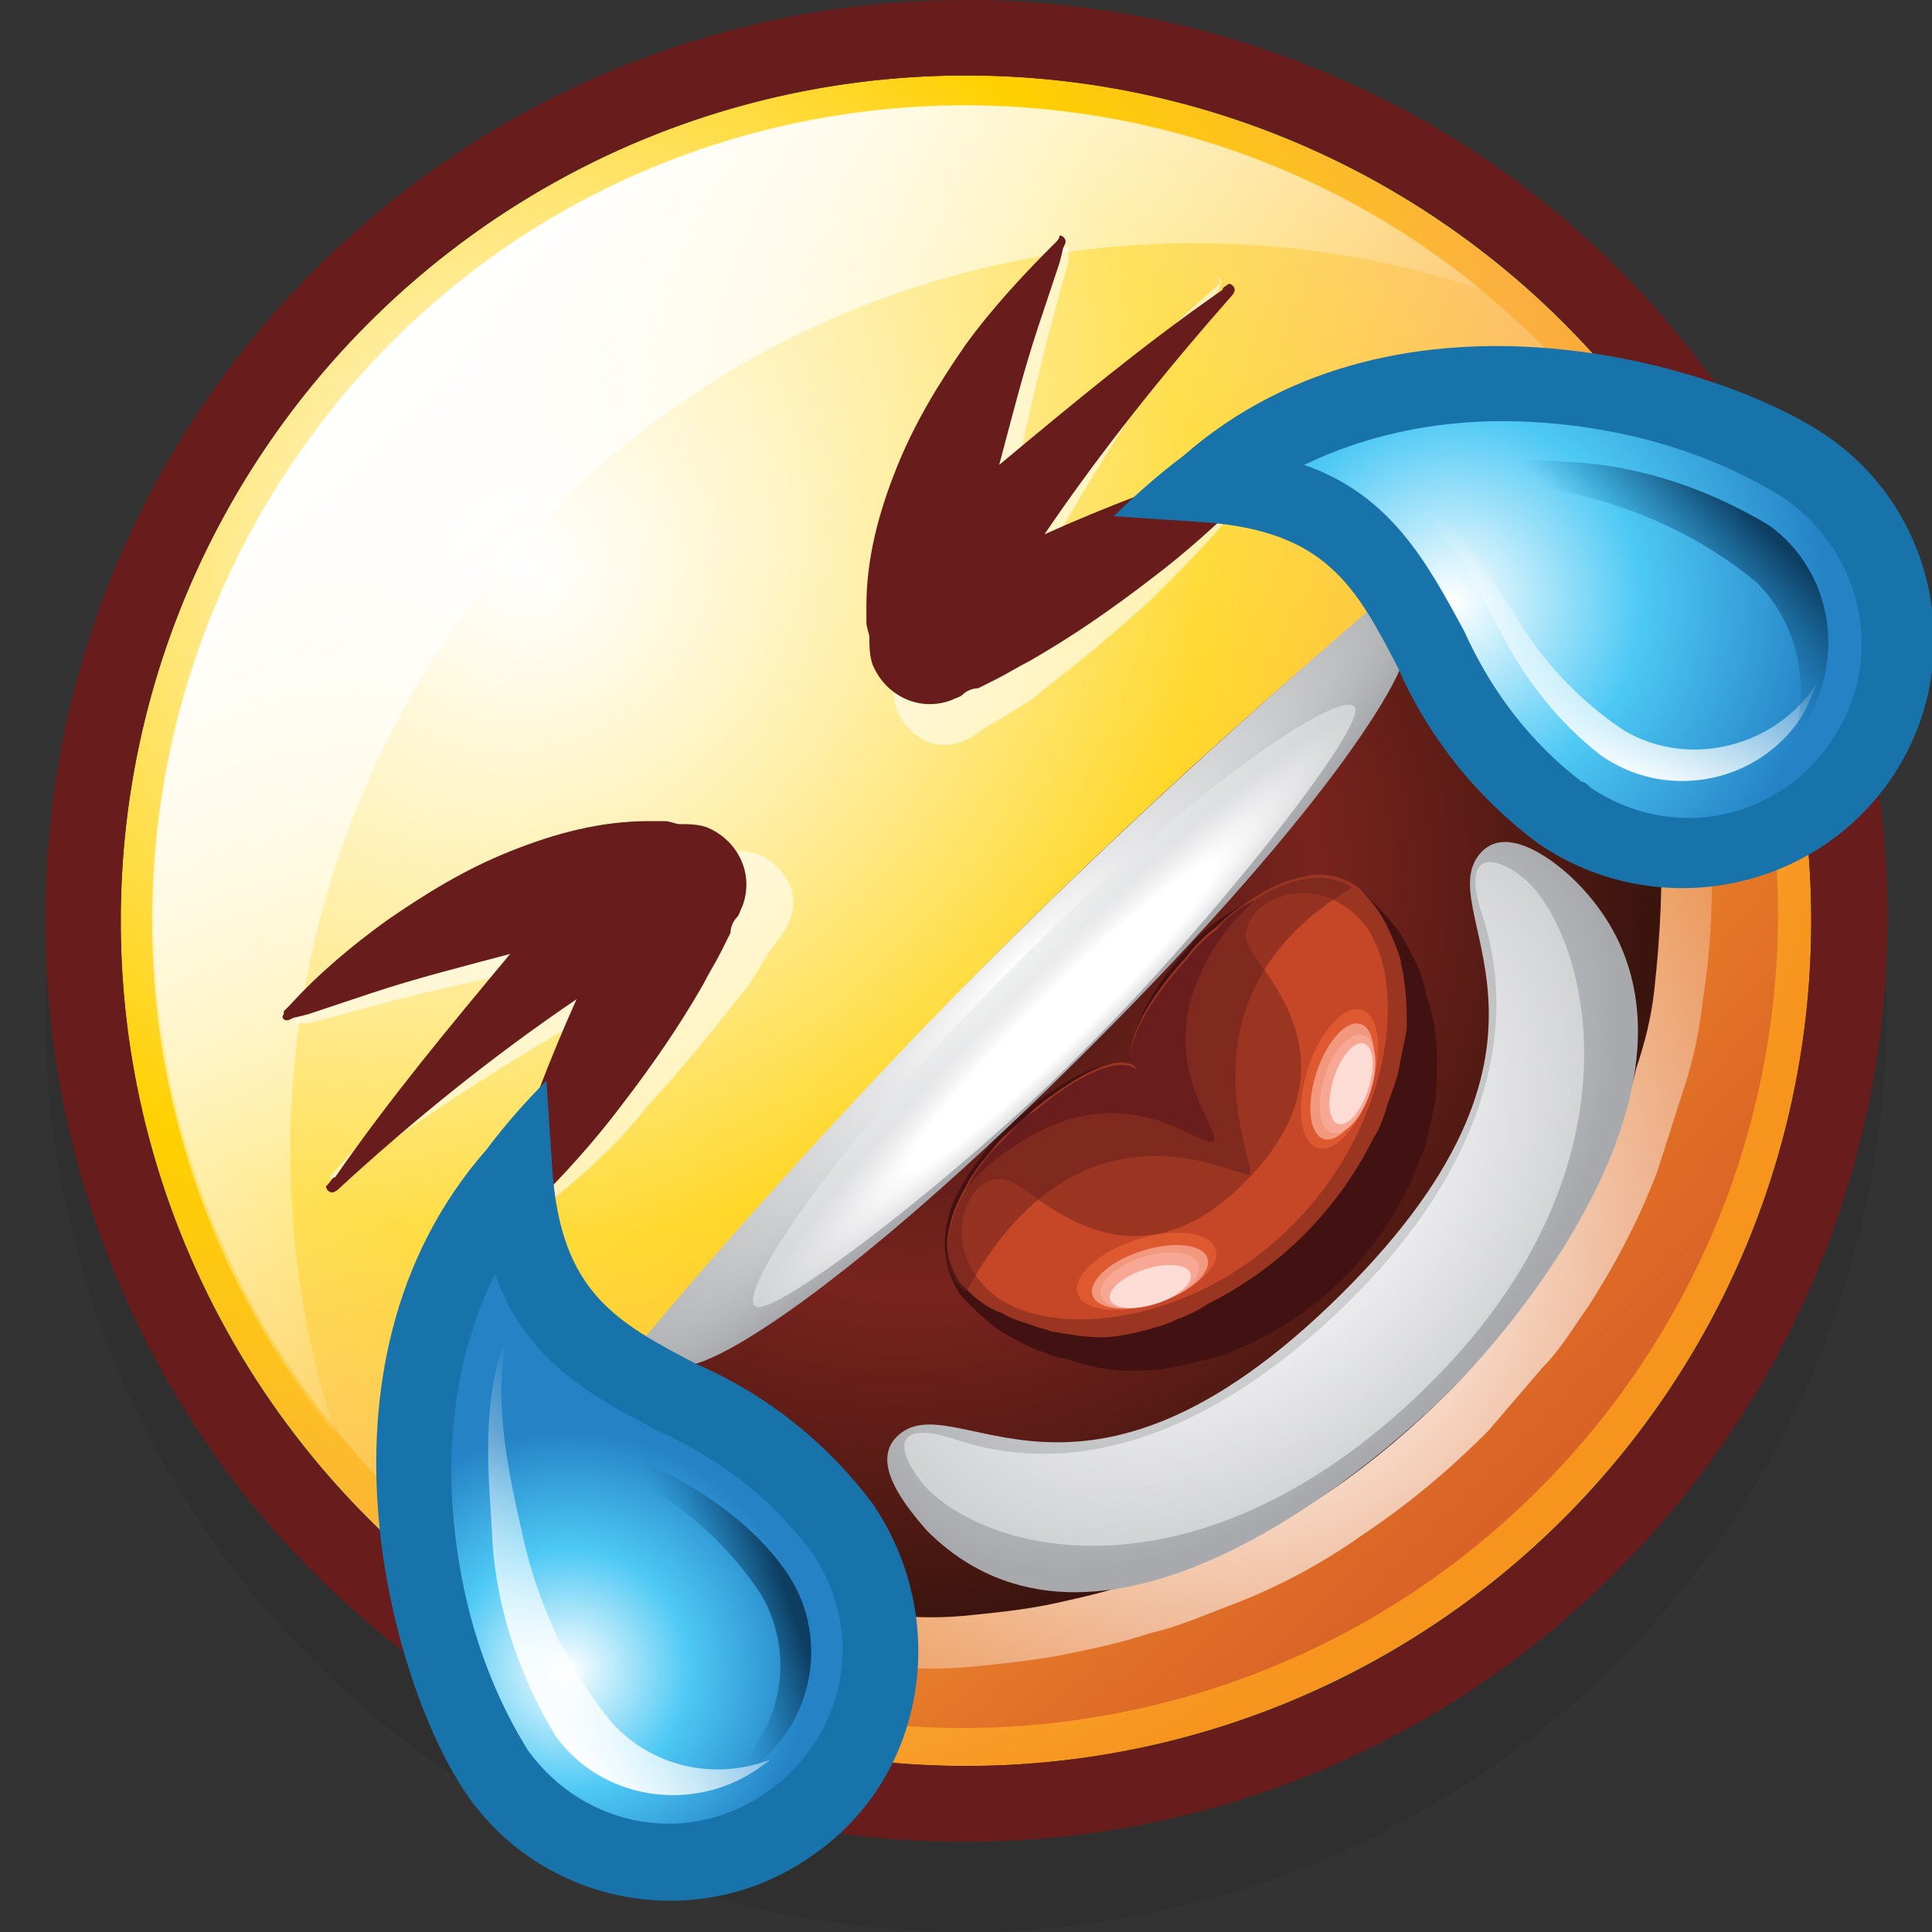
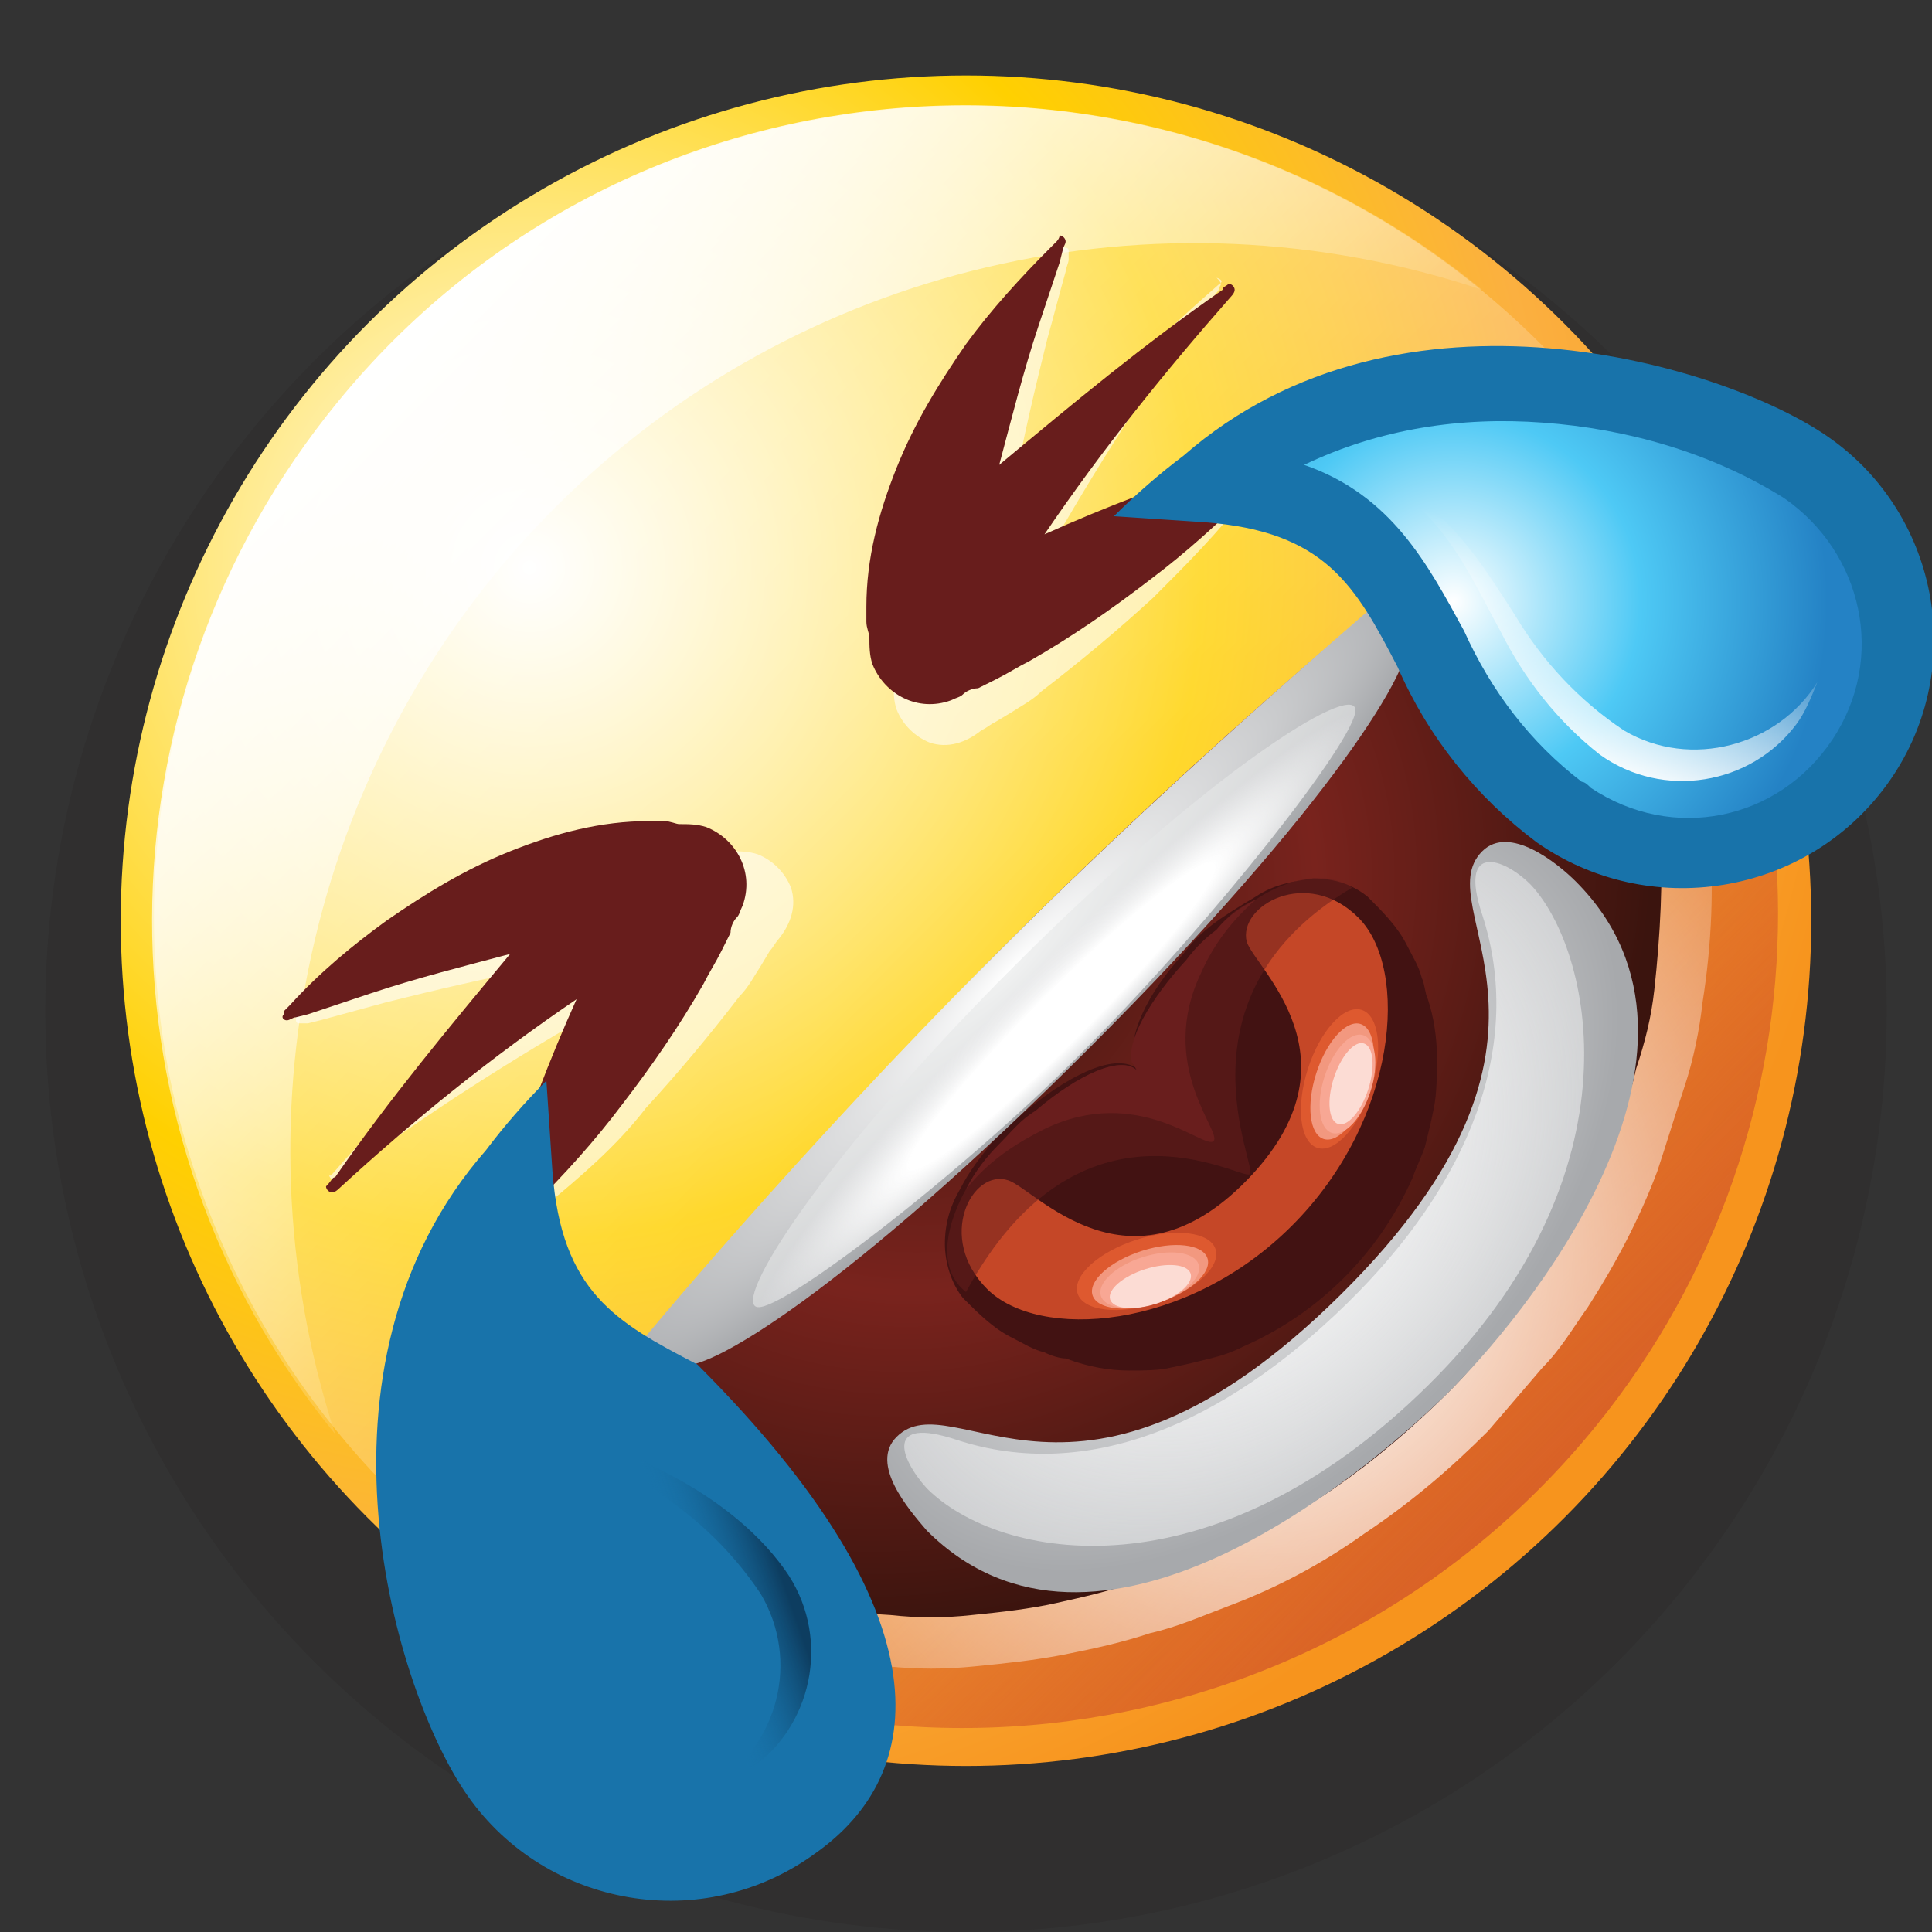
<svg xmlns="http://www.w3.org/2000/svg" version="1.1" id="Layer_1" x="0px" y="0px" viewBox="0 0 64 64" style="enable-background:new 0 0 64 64;" xml:space="preserve">
  <rect x="0" y="0" width="64" height="64" fill="#333333" stroke="none" />
  <style type="text/css">
	.st0{opacity:0.2;fill:#231F20;enable-background:new    ;}
	.st1{fill:url(#SVGID_1_);}
	.st2{fill:url(#SVGID_2_);}
	.st3{opacity:0.6;fill:#FFFFFF;enable-background:new    ;}
	.st4{fill:url(#SVGID_3_);}
	.st5{fill:#681D1C;}
	.st6{fill:url(#SVGID_4_);}
	.st7{fill:url(#SVGID_5_);}
	.st8{fill:url(#SVGID_6_);}
	.st9{fill:#421212;}
	.st10{fill:#993520;}
	.st11{fill:#C54727;}
	.st12{fill:#DE592F;}
	.st13{fill:#F2987F;}
	.st14{fill:#F8A794;}
	.st15{opacity:0.5;fill:#691E1D;enable-background:new    ;}
	.st16{fill:#691E1D;}
	.st17{fill-rule:evenodd;clip-rule:evenodd;fill:url(#SVGID_7_);}
	.st18{fill:url(#SVGID_8_);}
	.st19{fill:url(#SVGID_9_);}
	.st20{fill:url(#SVGID_10_);}
	.st21{fill:none;}
	.st22{fill:#1873AA;}
	.st23{fill:url(#SVGID_11_);}
	.st24{fill:url(#SVGID_12_);}
	.st25{fill:url(#SVGID_13_);}
	.st26{fill:url(#SVGID_14_);}
	.st27{fill:url(#SVGID_15_);}
	.st28{fill:url(#SVGID_16_);}
</style>
  <title>ROFL</title>
  <g>
    <g>
      <circle class="st0" cx="32" cy="33.5" r="30.5" />
      <radialGradient id="SVGID_1_" cx="17.54" cy="45.2" r="44.53" gradientTransform="matrix(1 0 0 -1 0 64)" gradientUnits="userSpaceOnUse">
        <stop offset="0" style="stop-color:#FFFFFF" />
        <stop offset="0.5" style="stop-color:#FFD000" />
        <stop offset="0.76" style="stop-color:#FBB040" />
        <stop offset="1" style="stop-color:#F7941D" />
      </radialGradient>
      <circle class="st1" cx="32" cy="30.5" r="28" />
      <linearGradient id="SVGID_2_" gradientUnits="userSpaceOnUse" x1="-105.398" y1="228.325" x2="-66.198" y2="228.325" gradientTransform="matrix(0.707 0.707 0.707 -0.707 -73.965 247.365)">
        <stop offset="0" style="stop-color:#FFFFFF;stop-opacity:0.6" />
        <stop offset="1" style="stop-color:#FFFFFF;stop-opacity:0" />
      </linearGradient>
      <circle class="st2" cx="32" cy="30.4" r="26.9" />
      <path class="st3" d="M11,38.9c2.1-2.4,4.3-4.6,6.7-6.8c-1.6,0.3-3.3,0.7-4.9,1.1l-2.2,0.6l-0.4,0.1c-0.1,0-0.2,0-0.3,0    c-0.1,0-0.1-0.1-0.1-0.2c0,0,0-0.1,0-0.1l0.2-0.2c1.1-1,2.3-1.8,3.6-2.6c1.4-0.8,2.9-1.5,4.5-2c1.6-0.5,3.2-0.8,4.9-0.7l0.6,0    c0.2,0,0.4,0.1,0.6,0.1c0.3,0,0.6,0,0.9,0.1c0.5,0.2,0.9,0.6,1.1,1.1c0.2,0.6,0,1.2-0.4,1.7c-0.1,0.1-0.2,0.3-0.3,0.4l-0.3,0.5    c-0.2,0.3-0.4,0.7-0.7,1c-1,1.3-2,2.5-3.1,3.7C20.4,38,19.2,39,18,40l-0.8,0.6c-0.1,0.1-0.5,0.4-0.6,0.2s0-0.2,0-0.3l0.1-0.4    c0.1-0.3,0.2-0.6,0.4-0.9c0.9-2,1.9-4,3-5.9c-3,1.7-6,3.6-8.8,5.7c0,0-0.1,0.1-0.2,0.1c-0.1,0-0.2-0.1-0.2-0.2    C10.9,39,11,38.9,11,38.9z" />
      <path class="st3" d="M40.4,9.4c-2.4,2.1-4.6,4.3-6.8,6.7c0.3-1.6,0.7-3.3,1.1-4.9c0.2-0.7,0.4-1.5,0.6-2.2c0-0.1,0.1-0.3,0.1-0.4    c0-0.1,0-0.2,0-0.3c0-0.1-0.1-0.1-0.2-0.1c0,0-0.1,0-0.1,0C35,8.3,35,8.4,34.9,8.4c-1,1.1-1.8,2.3-2.6,3.6c-0.8,1.4-1.5,2.9-2,4.5    c-0.6,1.6-0.8,3.3-0.8,4.9c0,0.2,0,0.4,0,0.6c0,0.2,0.1,0.4,0.1,0.6c0,0.3,0,0.6,0.1,0.9c0.2,0.5,0.6,0.9,1.1,1.1    c0.6,0.2,1.2,0,1.7-0.4c0.2-0.1,0.3-0.2,0.5-0.3l0.5-0.3c0.3-0.2,0.7-0.4,1-0.7c1.3-1,2.5-2,3.7-3.1c1.1-1.1,2.2-2.2,3.1-3.4    c0.2-0.3,0.4-0.5,0.6-0.8s0.4-0.4,0.2-0.6s-0.2,0-0.3,0l-0.4,0.1c-0.3,0.1-0.6,0.2-0.9,0.4c-2,0.9-4,1.9-5.9,3    c1.7-3,3.6-6,5.7-8.8c0,0,0.1-0.1,0.1-0.2c0.1-0.1,0-0.2-0.1-0.3C40.6,9.3,40.4,9.4,40.4,9.4L40.4,9.4z" />
      <linearGradient id="SVGID_3_" gradientUnits="userSpaceOnUse" x1="12.8" y1="52.77" x2="32.37" y2="33.2" gradientTransform="matrix(1 0 0 -1 0 64)">
        <stop offset="0" style="stop-color:#FFFFFF" />
        <stop offset="1" style="stop-color:#FFFFFF;stop-opacity:0" />
      </linearGradient>
      <path class="st4" d="M18.4,16.8c8-8,19.9-10.8,30.7-7.2c-11.5-9.4-28.5-7.8-37.9,3.7C3,23.3,3,37.6,11.1,47.5    C7.6,36.7,10.4,24.8,18.4,16.8z" />
-       <path class="st5" d="M32,2.5c15.5,0,28,12.5,28,28s-12.5,28-28,28S4,46,4,30.5C4,15.1,16.5,2.5,32,2.5 M32,0    C15.2,0,1.5,13.6,1.5,30.5c0,8.1,3.2,15.9,8.9,21.6C22.3,64,41.7,64,53.6,52s11.9-31.2,0-43.1c-2.8-2.8-6.1-5-9.7-6.5    C40.1,0.8,36.1,0,32,0z" />
      <linearGradient id="SVGID_4_" gradientUnits="userSpaceOnUse" x1="32.9" y1="32.69" x2="51.5" y2="14.09" gradientTransform="matrix(1 0 0 -1 0 64)">
        <stop offset="0" style="stop-color:#D86027;stop-opacity:0" />
        <stop offset="1" style="stop-color:#D86027" />
      </linearGradient>
      <path class="st6" d="M45.6,44.1c-8,8-19.9,10.8-30.6,7.2c11.6,9.3,28.5,7.5,37.9-4.1c8-9.9,8-24,0-33.8    C56.5,24.2,53.7,36,45.6,44.1z" />
      <radialGradient id="SVGID_5_" cx="7.93" cy="-281.47" r="24.39" gradientTransform="matrix(0.75 -0.75 -0.67 -0.67 -152.02 -139.94)" gradientUnits="userSpaceOnUse">
        <stop offset="0" style="stop-color:#FFFFFF" />
        <stop offset="1" style="stop-color:#FFFFFF;stop-opacity:0" />
      </radialGradient>
      <path class="st7" d="M16,50.9c5.3-6.7,11-13.2,17-19.3c6.1-6.1,12.6-11.8,19.4-17.1c2.3,3.9,3.8,8.3,4.2,12.8c0.2,2,0.1,4-0.2,5.9    c-0.1,0.9-0.3,1.9-0.6,2.8c-0.3,0.9-0.6,1.9-0.9,2.8c-0.6,1.6-1.4,3.1-2.3,4.5c-0.5,0.7-0.9,1.4-1.5,2c-0.6,0.7-1.2,1.4-1.8,2.1    c-1.3,1.3-2.6,2.4-4.1,3.4c-1.4,1-2.9,1.8-4.5,2.4c-0.8,0.3-1.7,0.7-2.6,0.9c-0.9,0.3-1.8,0.5-2.8,0.7c-1,0.2-2,0.3-3,0.4    c-1,0.1-1.9,0.1-2.9,0c-1.9-0.1-3.9-0.4-5.8-0.9c-1.9-0.5-3.7-1.2-5.5-2.2L16,50.9z" />
      <radialGradient id="SVGID_6_" cx="-17.94" cy="-292.99" r="24.39" gradientTransform="matrix(0.71 -0.71 -0.61 -0.61 -134.05 -160.28)" gradientUnits="userSpaceOnUse">
        <stop offset="0" style="stop-color:#3F1610" />
        <stop offset="0.51" style="stop-color:#79231D" />
        <stop offset="1" style="stop-color:#3B140E" />
      </radialGradient>
      <path class="st8" d="M17,49.7c5-6.3,10.3-12.3,16-18.1c5.7-5.7,11.8-11.1,18.2-16.1c2.1,3.6,3.4,7.6,3.8,11.8    c0.1,1.8,0,3.7-0.2,5.5c-0.1,0.9-0.3,1.7-0.6,2.6c-0.2,0.9-0.5,1.8-0.9,2.6c-0.6,1.5-1.3,2.9-2.2,4.2c-0.4,0.7-0.9,1.3-1.4,1.9    c-0.5,0.7-1.1,1.4-1.7,2c-1.2,1.2-2.5,2.3-3.8,3.2c-1.3,0.9-2.7,1.6-4.2,2.2c-0.8,0.3-1.6,0.6-2.4,0.9s-1.7,0.5-2.6,0.7    c-0.9,0.2-1.8,0.3-2.8,0.4c-0.9,0.1-1.8,0.1-2.7,0c-1.8-0.1-3.6-0.3-5.3-0.7c-1.7-0.4-3.4-1.1-5.1-1.9L17,49.7z" />
      <path class="st9" d="M37.4,45.4c0.5,0,1,0,1.4-0.1c0.5-0.1,0.9-0.2,1.3-0.3c0.4-0.1,0.7-0.2,1.1-0.4c2.5-1.1,4.5-3.1,5.6-5.6    c0.1-0.3,0.3-0.7,0.4-1c0.1-0.4,0.2-0.8,0.3-1.3c0.1-0.5,0.1-1.1,0.1-1.7c0-0.6-0.1-1.3-0.3-1.9c-0.1-0.2-0.1-0.5-0.2-0.7    c-0.1-0.4-0.3-0.7-0.5-1.1c-0.3-0.6-0.8-1.1-1.3-1.6c-0.5-0.4-1.1-0.6-1.8-0.6c-0.7,0.1-1.3,0.2-1.9,0.6c-0.5,0.3-1,0.6-1.4,0.9    c-0.4,0.3-0.7,0.6-1,1c-1.2,1.3-1.9,2.8-1.6,3.6c0,0.1,0.1,0.2,0.2,0.3c-0.7-0.7-2.2,0-3.7,1.2c-0.4,0.3-0.8,0.7-1.2,1.1    c-0.4,0.5-0.8,1-1.1,1.6c-0.3,0.5-0.5,1.1-0.5,1.8c0,0.6,0.2,1.3,0.6,1.8c0.5,0.5,1,1,1.6,1.3c0.4,0.2,0.7,0.4,1.1,0.5    c0.2,0.1,0.5,0.2,0.7,0.2C36.1,45.3,36.8,45.4,37.4,45.4z" />
-       <path class="st10" d="M36.5,44.3c0.4,0,0.9-0.1,1.3-0.2c0.4-0.1,0.8-0.2,1.2-0.4c0.3-0.1,0.7-0.3,1-0.5c2.4-1.2,4.3-3.1,5.5-5.5    c0.2-0.3,0.3-0.6,0.4-0.9c0.1-0.4,0.3-0.8,0.4-1.2c0.1-0.5,0.2-1,0.3-1.5c0-0.6,0-1.1-0.1-1.7c0-0.2-0.1-0.4-0.1-0.6    c-0.1-0.3-0.2-0.6-0.4-1c-0.2-0.5-0.6-1-1-1.4c-0.4-0.3-1-0.5-1.6-0.4c-0.6,0.1-1.2,0.3-1.8,0.7c-0.5,0.3-0.9,0.6-1.3,1    c-0.4,0.3-0.7,0.6-1,1c-1.2,1.3-2,2.7-1.8,3.4c0,0.1,0.1,0.2,0.2,0.3c-0.6-0.6-2,0.2-3.4,1.3c-0.4,0.4-0.8,0.7-1.2,1.1    c-0.4,0.5-0.8,0.9-1.1,1.5c-0.3,0.5-0.5,1-0.6,1.6c-0.1,0.6,0.1,1.1,0.4,1.6c0.4,0.4,0.8,0.8,1.4,1c0.3,0.2,0.7,0.3,1,0.4    c0.2,0.1,0.4,0.1,0.6,0.2C35.4,44.2,35.9,44.3,36.5,44.3z" />
      <path class="st11" d="M42.8,40.6c-3.5,3.5-8.4,3.8-10.1,2.1s-0.5-4,0.7-3.6c0.9,0.3,4,4,7.9,0s0.3-7,0-7.9    C41,30,43.3,28.7,45,30.4S46.3,37.1,42.8,40.6z" />
      <ellipse transform="matrix(0.952 -0.306 0.306 0.952 -11.076 13.665)" class="st12" cx="38" cy="42.1" rx="2.4" ry="1.1" />
      <ellipse transform="matrix(0.952 -0.306 0.306 0.952 -11.119 13.685)" class="st13" cx="38.1" cy="42.3" rx="2" ry="0.9" />
      <ellipse transform="matrix(0.952 -0.306 0.306 0.952 -11.158 13.703)" class="st14" cx="38.1" cy="42.4" rx="1.7" ry="0.8" />
      <ellipse transform="matrix(0.952 -0.306 0.306 0.952 -11.199 13.722)" class="st3" cx="38.1" cy="42.6" rx="1.4" ry="0.6" />
      <ellipse transform="matrix(0.306 -0.952 0.952 0.306 -3.294 67.053)" class="st12" cx="44.4" cy="35.8" rx="2.4" ry="1.1" />
      <ellipse transform="matrix(0.306 -0.952 0.952 0.306 -3.238 67.235)" class="st13" cx="44.5" cy="35.8" rx="2" ry="0.9" />
      <ellipse transform="matrix(0.306 -0.952 0.952 0.306 -3.186 67.384)" class="st14" cx="44.6" cy="35.9" rx="1.7" ry="0.8" />
      <path class="st15" d="M41.6,29.8c0,0,1.8-1.3,3.2-0.4c-6.1,3.6-3.1,9.3-3.4,9.5s-5.6-3.1-9.4,3.9c-1.4-1.1,0-3.4,0-3.4    c0.3-0.6,0.7-1.1,1.1-1.5c0.4-0.4,0.7-0.8,1.2-1.1c1.4-1.2,2.9-1.9,3.4-1.3c-0.1-0.1-0.1-0.2-0.2-0.3c-0.2-0.7,0.6-2.1,1.8-3.4    c0.3-0.4,0.6-0.7,1-1C40.7,30.3,41.1,30,41.6,29.8z" />
      <path class="st16" d="M41.6,29.8c-0.8,0.7-1.4,1.5-1.8,2.4c-1.5,3.1,0.7,5.3,0.4,5.6s-2.5-1.9-5.6-0.4c-1,0.5-1.9,1.1-2.6,2    c0.3-0.6,0.7-1.1,1.1-1.5c0.4-0.4,0.7-0.8,1.2-1.1c1.4-1.2,2.9-1.9,3.4-1.3c-0.1-0.1-0.1-0.2-0.2-0.3c-0.2-0.7,0.6-2.1,1.8-3.4    c0.3-0.4,0.6-0.7,1-1C40.7,30.3,41.2,30,41.6,29.8z" />
      <ellipse transform="matrix(0.306 -0.952 0.952 0.306 -3.131 67.563)" class="st3" cx="44.8" cy="35.9" rx="1.4" ry="0.6" />
      <radialGradient id="SVGID_7_" cx="-17.94" cy="-294.6" r="20.19" gradientTransform="matrix(0.707 -0.707 -0.127 -0.127 8.756 -17.954)" gradientUnits="userSpaceOnUse">
        <stop offset="0" style="stop-color:#FFFFFF" />
        <stop offset="1" style="stop-color:#A7A9AC" />
      </radialGradient>
      <path class="st17" d="M33,31.6c-6.7,6.7-11.8,12.9-11.8,12.9c0.4,0.3,0.8,0.5,1.3,0.7c0.8,0.4,5.6-2.5,13.6-10.5l0,0    c8-8,10.9-12.8,10.5-13.6c-0.2-0.4-0.5-0.9-0.8-1.3C45.9,19.8,39.7,24.9,33,31.6z" />
      <radialGradient id="SVGID_8_" cx="18.041" cy="-295.6" r="12.953" gradientTransform="matrix(0.771 -0.771 -9.192388e-02 -9.192388e-02 -5.907 20.403)" gradientUnits="userSpaceOnUse">
        <stop offset="0.5" style="stop-color:#FFFFFF" />
        <stop offset="1" style="stop-color:#E6E7E8;stop-opacity:0.6" />
      </radialGradient>
      <path class="st18" d="M36.1,34.6c4-4,8.9-10.2,8.8-11.1s-4.9,2.1-11.3,8.5l0,0c-6.4,6.4-9.4,11.2-8.5,11.3S32.2,38.6,36.1,34.6z" />
      <radialGradient id="SVGID_9_" cx="-17.78" cy="-304.94" r="15.47" gradientTransform="matrix(0.707 -0.707 -0.453 -0.453 -84.917 -111.627)" gradientUnits="userSpaceOnUse">
        <stop offset="0" style="stop-color:#FFFFFF" />
        <stop offset="1" style="stop-color:#A7A9AC" />
      </radialGradient>
      <path class="st19" d="M49.1,28.2c-1.9,1.9,4,6.1-4.7,14.7s-12.8,2.8-14.7,4.7c-0.9,0.9,0.4,2.4,1,3.1c5.6,5.6,14.4-1.8,17.1-4.4    s10-11.5,4.4-17.1C51.6,28.6,50,27.3,49.1,28.2z" />
      <radialGradient id="SVGID_10_" cx="-17.79" cy="-302.66" r="14.28" gradientTransform="matrix(0.707 -0.707 -0.544 -0.544 -111.294 -138.014)" gradientUnits="userSpaceOnUse">
        <stop offset="0" style="stop-color:#FFFFFF" />
        <stop offset="1" style="stop-color:#E6E7E8;stop-opacity:0.6" />
      </radialGradient>
      <path class="st20" d="M49.1,30.3c1.4,4.3-0.4,8.9-4.5,12.9s-8.6,5.9-12.9,4.5c-2.4-0.8-1.9,0.6-1,1.6c2.4,2.4,9.4,3.7,16.6-3.4    s5.4-14.5,3.4-16.6C49.8,28.4,48.3,27.9,49.1,30.3z" />
      <path class="st21" d="M17,49.7c5-6.3,10.3-12.3,16-18.1c5.7-5.7,11.8-11.1,18.2-16.1c2.1,3.6,3.4,7.6,3.8,11.8    c0.1,1.8,0,3.7-0.2,5.5c-0.1,0.9-0.3,1.7-0.6,2.6c-0.2,0.9-0.5,1.8-0.9,2.6c-0.6,1.5-1.3,2.9-2.2,4.2c-0.4,0.7-0.9,1.3-1.4,1.9    c-0.5,0.7-1.1,1.4-1.7,2c-1.2,1.2-2.5,2.3-3.8,3.2c-1.3,0.9-2.7,1.6-4.2,2.2c-0.8,0.3-1.6,0.6-2.4,0.9s-1.7,0.5-2.6,0.7    c-0.9,0.2-1.8,0.3-2.8,0.4c-0.9,0.1-1.8,0.1-2.7,0c-1.8-0.1-3.6-0.3-5.3-0.7c-1.7-0.4-3.4-1.1-5.1-1.9L17,49.7z" />
      <path class="st5" d="M40.5,9.6c-2.6,1.8-5,3.8-7.4,5.8c0.4-1.5,0.8-3.1,1.3-4.6l0.7-2.1l0.1-0.4c0-0.1,0.1-0.2,0.1-0.3    c0-0.1-0.1-0.2-0.2-0.2C35.1,7.9,35,8,35,8c-0.1,0.1-0.1,0.1-0.2,0.2c-1,1-2,2.1-2.8,3.2c-0.9,1.3-1.7,2.6-2.3,4.1    c-0.6,1.5-1,3-1,4.6c0,0.2,0,0.4,0,0.5c0,0.2,0.1,0.4,0.1,0.5c0,0.3,0,0.6,0.1,0.9c0.4,1,1.5,1.6,2.6,1.2c0.2-0.1,0.3-0.1,0.4-0.2    c0.1-0.1,0.3-0.2,0.5-0.2l0.6-0.3c0.4-0.2,0.7-0.4,1.1-0.6c1.4-0.8,2.7-1.7,4-2.7c1.2-0.9,2.3-1.9,3.4-3c0.2-0.2,0.5-0.5,0.7-0.7    s0.5-0.4,0.3-0.6s-0.2,0-0.3,0l-0.4,0.1l-0.9,0.3c-2.2,0.7-4.3,1.5-6.3,2.4c1.9-2.8,4-5.4,6.2-7.9c0,0,0.1-0.1,0.1-0.2    c0-0.1-0.1-0.2-0.2-0.2C40.6,9.5,40.5,9.5,40.5,9.6z" />
      <path class="st5" d="M11.1,39c1.8-2.6,3.8-5,5.8-7.4c-1.5,0.4-3.1,0.8-4.6,1.3l-2.1,0.7l-0.4,0.1c-0.1,0-0.2,0.1-0.3,0.1    c-0.1,0-0.2-0.1-0.1-0.2c0,0,0-0.1,0-0.1c0.1-0.1,0.1-0.1,0.2-0.2c1-1.1,2.1-2,3.2-2.8c1.3-0.9,2.6-1.7,4.1-2.3c1.5-0.6,3-1,4.6-1    c0.2,0,0.4,0,0.5,0c0.2,0,0.4,0.1,0.5,0.1c0.3,0,0.6,0,0.9,0.1c1,0.4,1.6,1.5,1.2,2.6c-0.1,0.2-0.1,0.3-0.2,0.4    c-0.1,0.1-0.2,0.3-0.2,0.5c-0.1,0.2-0.2,0.4-0.3,0.6c-0.2,0.4-0.4,0.7-0.6,1.1c-0.8,1.4-1.7,2.7-2.7,4c-0.9,1.2-1.9,2.3-3,3.4    c-0.2,0.2-0.5,0.5-0.7,0.7s-0.4,0.5-0.6,0.3s0-0.2,0-0.3s0.1-0.3,0.1-0.4c0.1-0.3,0.2-0.6,0.3-0.9c0.7-2.2,1.5-4.3,2.4-6.3    c-2.8,1.9-5.4,4-7.9,6.3c0,0-0.1,0.1-0.2,0.1c-0.1,0-0.2-0.1-0.2-0.2C11,39.1,11,39,11.1,39z" />
-       <path class="st22" d="M27,61.4c-3.7,2.7-8.9,1.8-11.5-1.9c0,0,0,0,0,0c-2.4-3.4-5.7-14.2,0.6-21.4c0.6-0.8,1.3-1.6,2-2.3l0.2,3    c0.3,4,2.1,5,4.8,6.4c2.3,1,4.3,2.6,5.8,4.6C31.5,53.6,30.7,58.8,27,61.4C27,61.4,27,61.4,27,61.4z" />
+       <path class="st22" d="M27,61.4c-3.7,2.7-8.9,1.8-11.5-1.9c0,0,0,0,0,0c-2.4-3.4-5.7-14.2,0.6-21.4c0.6-0.8,1.3-1.6,2-2.3l0.2,3    c0.3,4,2.1,5,4.8,6.4C31.5,53.6,30.7,58.8,27,61.4C27,61.4,27,61.4,27,61.4z" />
      <radialGradient id="SVGID_11_" cx="-19.92" cy="-1180.78" r="7.96" gradientTransform="matrix(0.812 -0.584 -0.584 -0.812 -654.555 -915.11)" gradientUnits="userSpaceOnUse">
        <stop offset="0" style="stop-color:#FFFFFF" />
        <stop offset="0.5" style="stop-color:#4EC9F5" />
        <stop offset="1" style="stop-color:#2482C5" />
      </radialGradient>
-       <path class="st23" d="M16.4,42.2c-1.2,2.4-1.6,5.2-1.4,7.8c0.2,2.8,1,5.6,2.5,8c1.9,2.6,5.4,3.2,8,1.3s3.2-5.4,1.3-8l0,0    c-1.3-1.7-3-3-5-3.9C19.7,46.3,17.4,45.1,16.4,42.2z" />
      <linearGradient id="SVGID_12_" gradientUnits="userSpaceOnUse" x1="-36.47" y1="-300.49" x2="-42.13" y2="-297.77" gradientTransform="matrix(0.707 -0.707 -0.707 -0.707 -161.565 -188.275)">
        <stop offset="0" style="stop-color:#0D3D60" />
        <stop offset="0.5" style="stop-color:#1873AA;stop-opacity:0" />
      </linearGradient>
      <path class="st24" d="M21.9,48.7c-1.8-1-4.3-2-5.2-4.5c0.6,2.5,3,3.9,4.7,5c1.5,0.9,2.8,2.1,3.8,3.6c1.3,2.2,0.6,5-1.6,6.4    c0.5-0.2,1-0.4,1.4-0.7C27,57,27.5,54.1,26,52C25,50.6,23.5,49.5,21.9,48.7z" />
      <linearGradient id="SVGID_13_" gradientUnits="userSpaceOnUse" x1="-46.69" y1="-298.516" x2="-38.342" y2="-298.516" gradientTransform="matrix(0.707 -0.707 -0.707 -0.707 -161.565 -188.275)">
        <stop offset="0" style="stop-color:#FFFFFF" />
        <stop offset="1" style="stop-color:#FFFFFF;stop-opacity:0" />
      </linearGradient>
-       <path class="st25" d="M20.3,57.1c-1.5-1.8-2.5-4-3-6.3c-0.4-1.8-1-4.3-0.5-6.6c-0.9,2.2-0.6,4.8-0.5,6.6c0.1,2.4,0.9,4.7,2.1,6.7    c1.5,2.1,4.5,2.6,6.7,1.1c0.1-0.1,0.3-0.2,0.4-0.3C23.6,59,21.6,58.5,20.3,57.1z" />
      <path class="st22" d="M62.5,26c2.7-3.7,1.8-8.9-1.9-11.5c-3.4-2.4-14.2-5.7-21.4,0.6c-0.8,0.6-1.6,1.3-2.3,2l3,0.2    c4,0.3,5,2.1,6.4,4.8c1,2.3,2.6,4.3,4.6,5.8C54.6,30.5,59.8,29.7,62.5,26z" />
      <radialGradient id="SVGID_14_" cx="10768.179" cy="603.264" r="12.443" gradientTransform="matrix(-0.58 0.81 -0.81 -0.58 6782.4 -8352.44)" gradientUnits="userSpaceOnUse">
        <stop offset="0" style="stop-color:#FFFFFF" />
        <stop offset="0.5" style="stop-color:#4EC9F5" />
        <stop offset="1" style="stop-color:#2482C5" />
      </radialGradient>
      <path class="st26" d="M43.2,15.4c2.5-1.2,5.2-1.6,7.9-1.4c2.8,0.2,5.6,1,8,2.5c2.6,1.8,3.4,5.3,1.6,8s-5.3,3.4-8,1.6    c-0.1-0.1-0.2-0.2-0.3-0.2c-1.7-1.3-3-3-3.9-5C47.3,18.7,46.1,16.4,43.2,15.4z" />
      <linearGradient id="SVGID_15_" gradientUnits="userSpaceOnUse" x1="10804.588" y1="-299.292" x2="10798.928" y2="-296.572" gradientTransform="matrix(-0.71 0.71 -0.71 -0.71 7509.54 -7859.01)">
        <stop offset="0" style="stop-color:#FFFFFF" />
        <stop offset="1" style="stop-color:#FFFFFF;stop-opacity:0" />
      </linearGradient>
      <path class="st27" d="M49.7,20.9c-1-1.8-2-4.3-4.5-5.2c2.5,0.6,3.9,3,5,4.7c0.9,1.5,2.1,2.8,3.6,3.8c2.2,1.3,5.1,0.5,6.4-1.6    c-0.2,0.5-0.4,1-0.7,1.4C58,26,55.1,26.5,53,25C51.6,23.9,50.5,22.5,49.7,20.9z" />
      <linearGradient id="SVGID_16_" gradientUnits="userSpaceOnUse" x1="10793.953" y1="-297.046" x2="10802.293" y2="-297.046" gradientTransform="matrix(-0.71 0.71 -0.71 -0.71 7509.54 -7859.01)">
        <stop offset="0" style="stop-color:#0D3D60" />
        <stop offset="0.5" style="stop-color:#1873AA;stop-opacity:0" />
      </linearGradient>
-       <path class="st28" d="M58.2,19.3c-1.8-1.5-4-2.5-6.3-3c-1.8-0.4-4.3-1-6.6-0.5c2.2-0.9,4.8-0.6,6.6-0.5c2.4,0.1,4.7,0.9,6.7,2.1    c2.1,1.5,2.6,4.5,1.1,6.7c-0.1,0.1-0.2,0.3-0.3,0.4C60,22.6,59.5,20.6,58.2,19.3z" />
    </g>
  </g>
</svg>